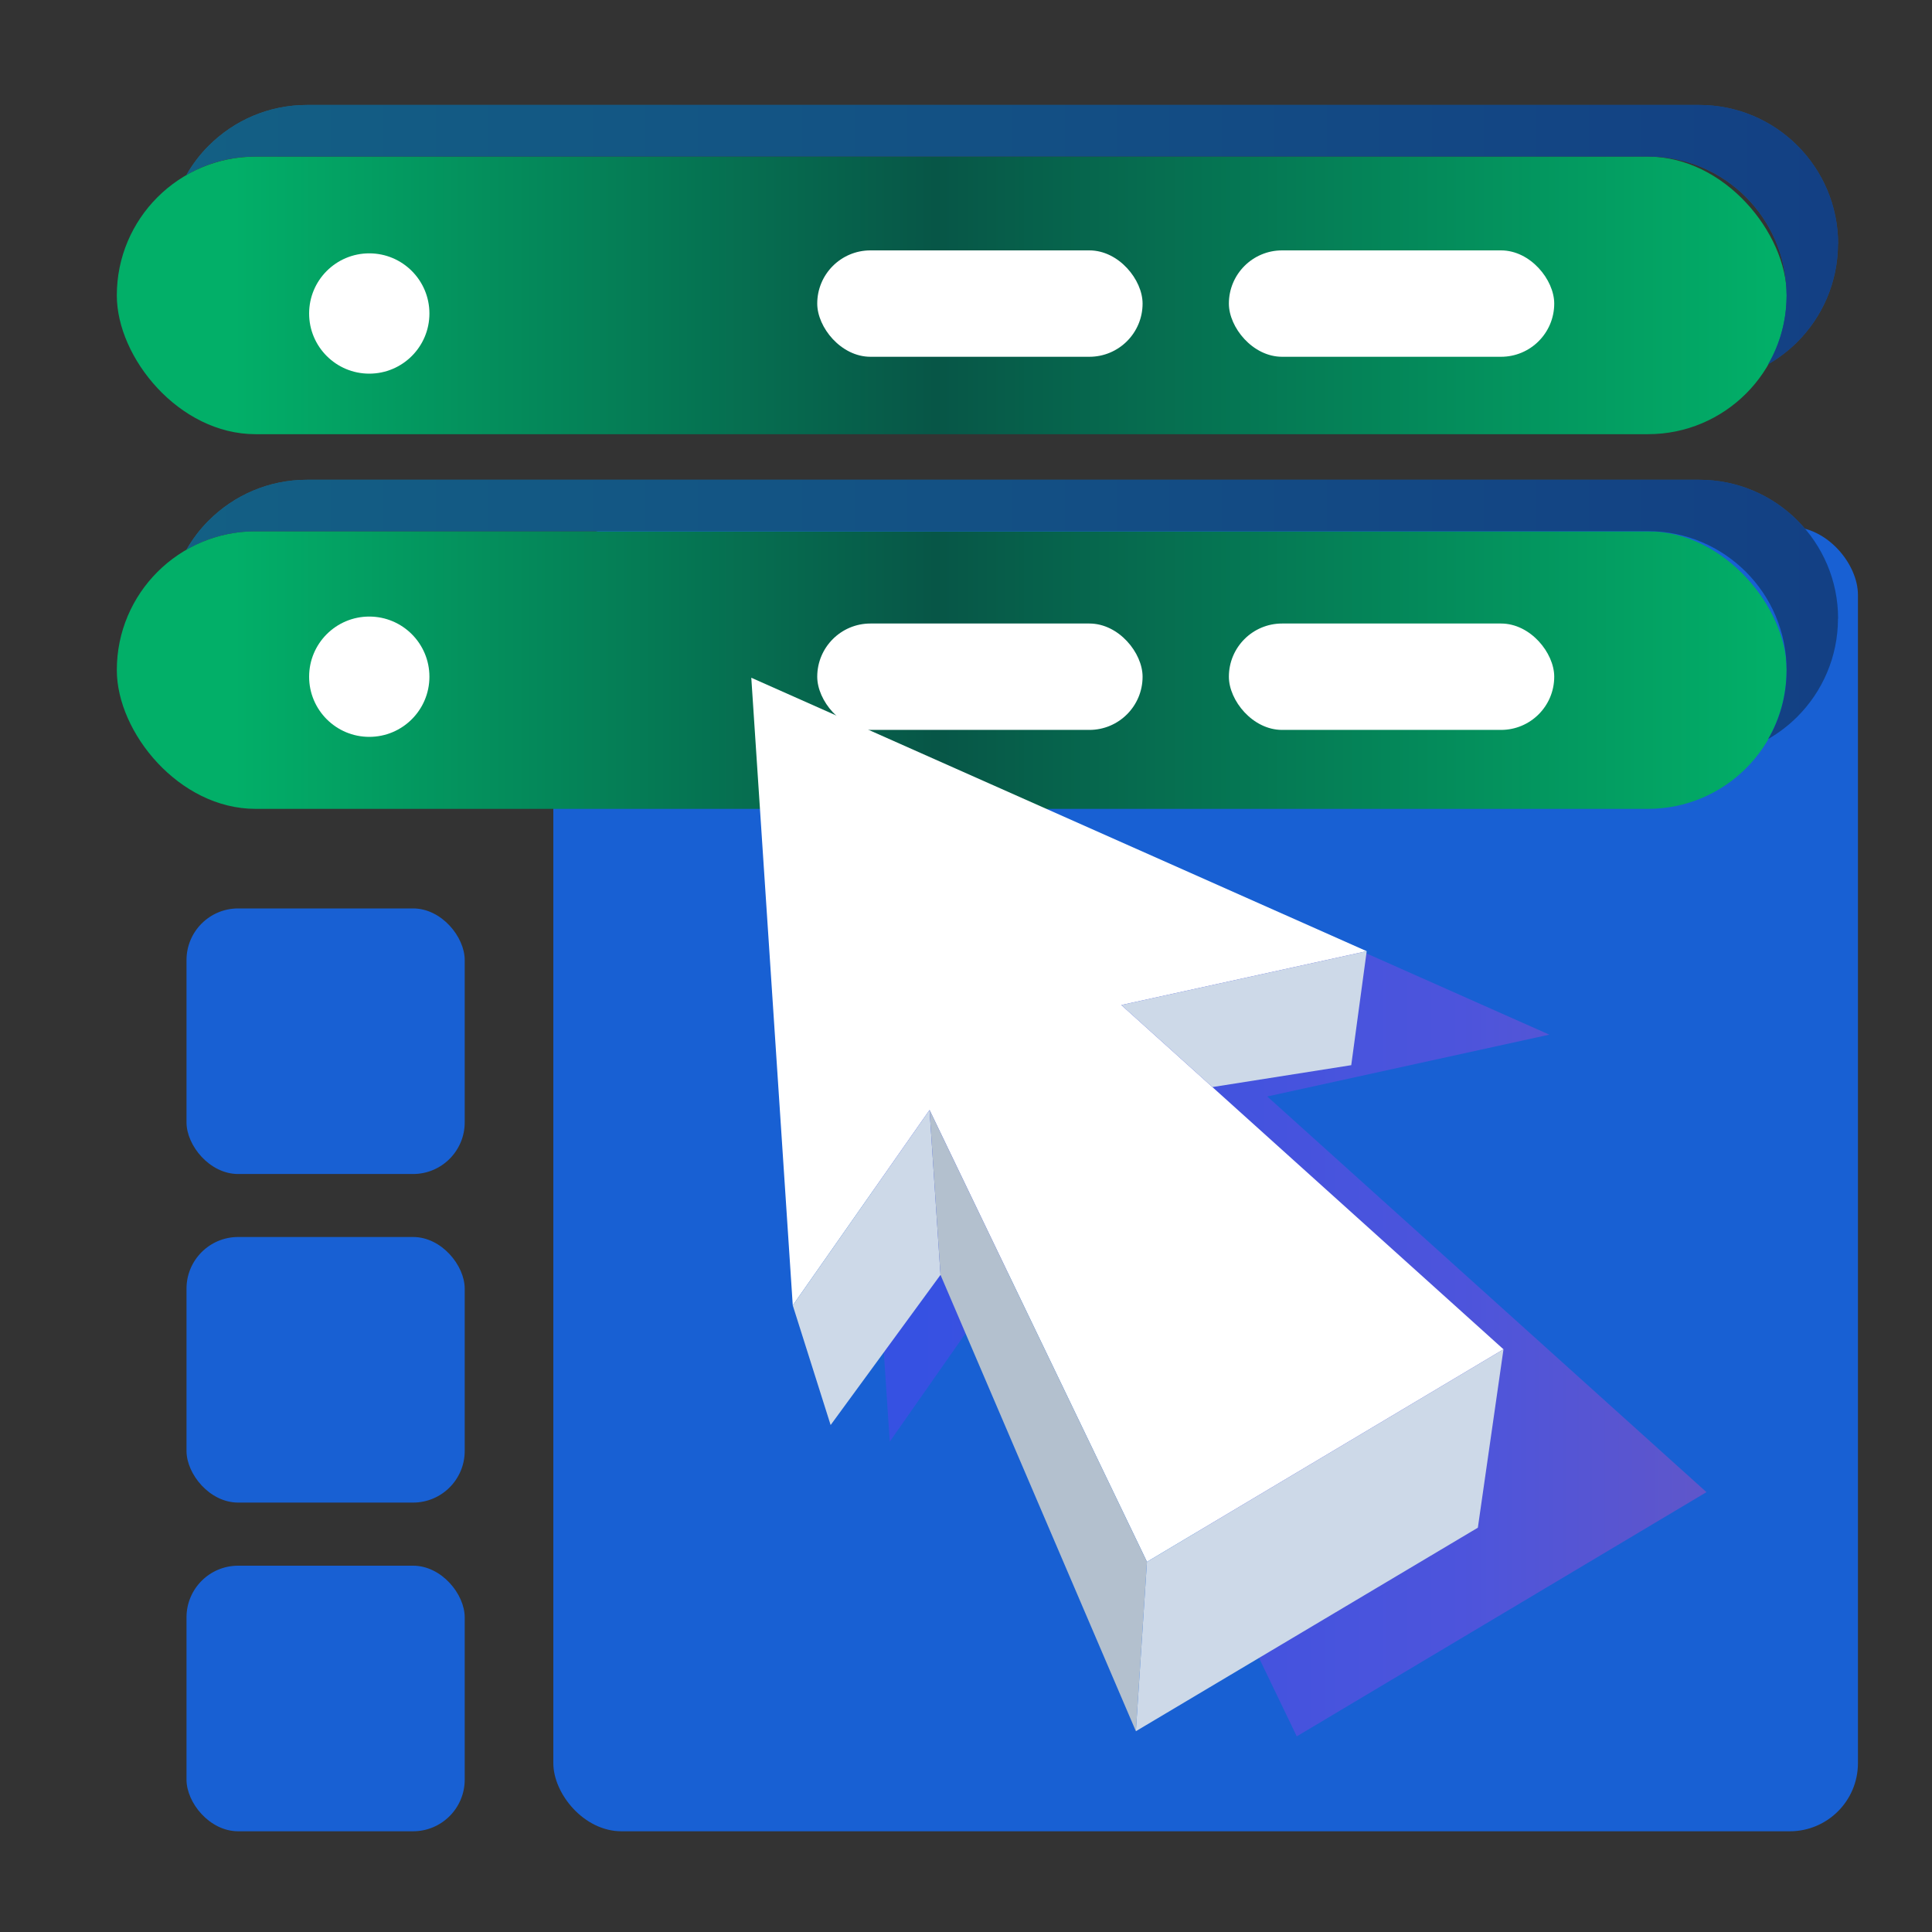
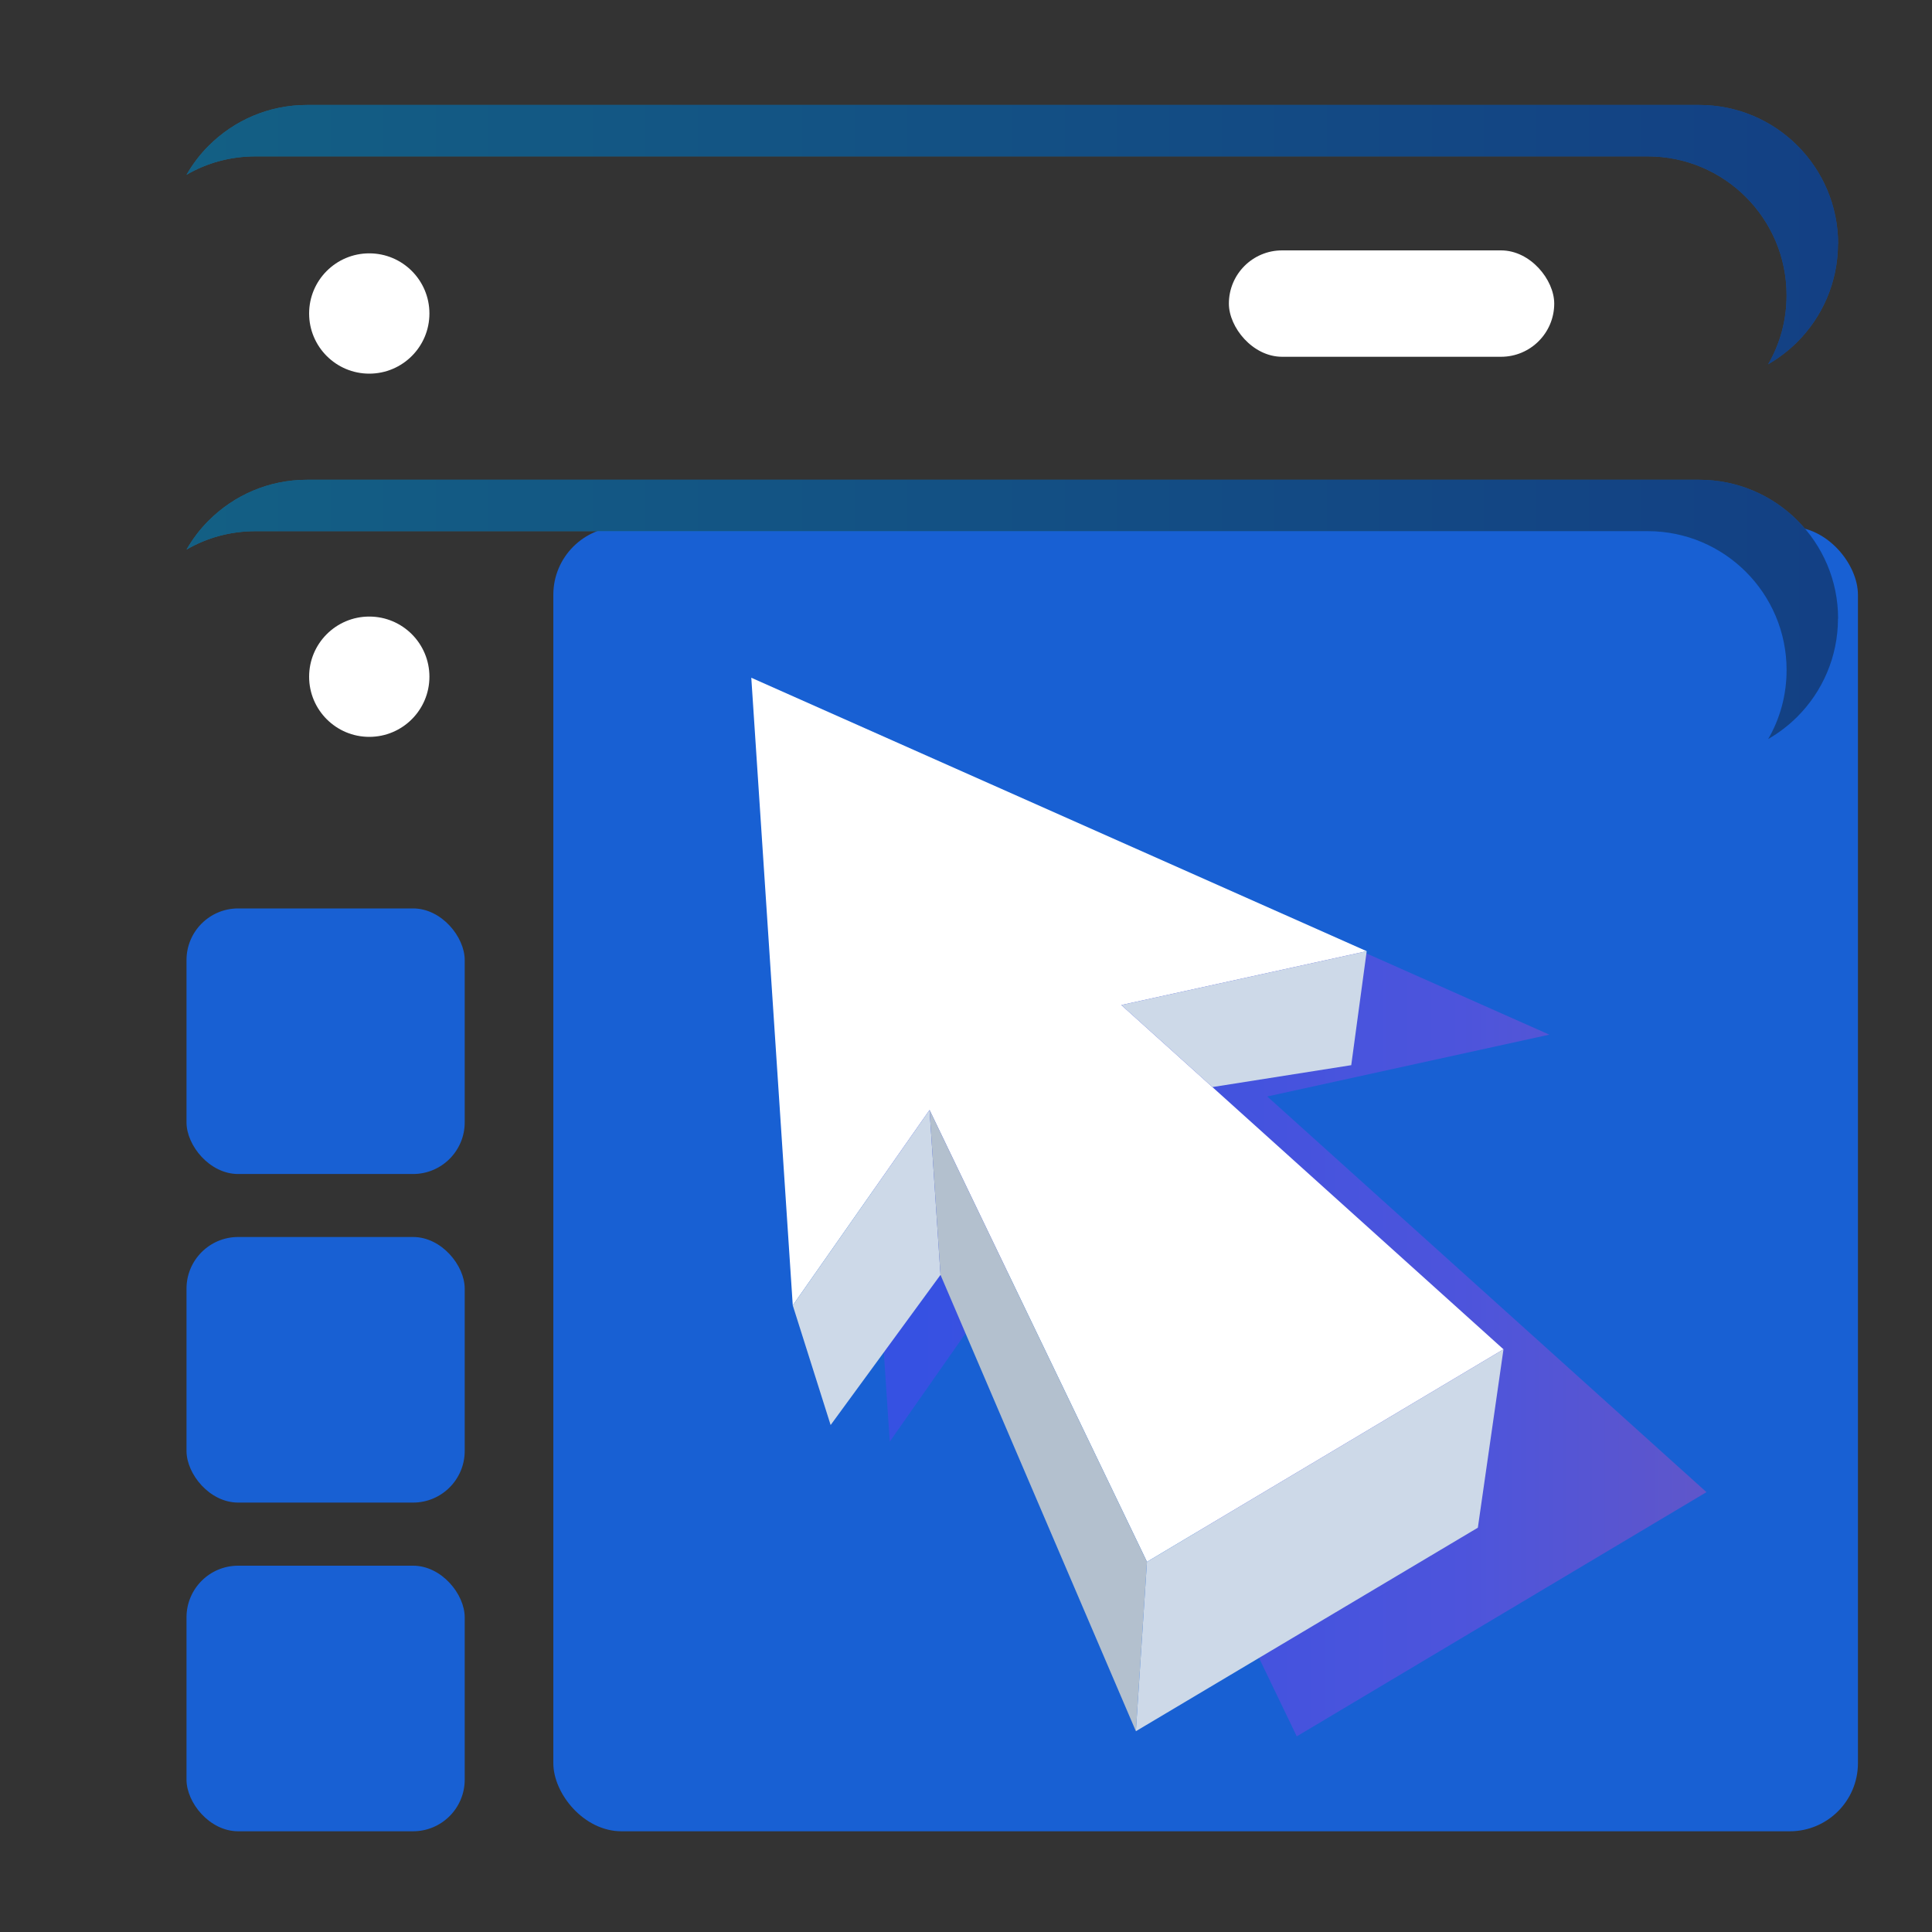
<svg xmlns="http://www.w3.org/2000/svg" xmlns:xlink="http://www.w3.org/1999/xlink" viewBox="0 0 150 150">
  <rect x="0" y="0" width="150" height="150" fill="#333333" stroke="none" />
  <defs>
    <style>
      .cls-1 {
        fill: url(#linear-gradient);
      }

      .cls-1, .cls-2, .cls-3, .cls-4, .cls-5, .cls-6, .cls-7, .cls-8, .cls-9, .cls-10 {
        stroke-width: 0px;
      }

      .cls-2 {
        fill: #231f20;
        opacity: .5;
      }

      .cls-3 {
        fill: #1860d3;
      }

      .cls-4 {
        fill: url(#linear-gradient-5);
        mix-blend-mode: multiply;
        opacity: .35;
      }

      .cls-11 {
        isolation: isolate;
      }

      .cls-5 {
        fill: url(#linear-gradient-2);
      }

      .cls-6 {
        fill: url(#linear-gradient-3);
      }

      .cls-7 {
        fill: #cdd9e8;
      }

      .cls-8 {
        fill: #fff;
      }

      .cls-9 {
        fill: url(#linear-gradient-4);
      }

      .cls-10 {
        fill: #b3c0ce;
      }
    </style>
    <linearGradient id="linear-gradient" x1="9.07" y1="22.94" x2="138.72" y2="22.94" gradientUnits="userSpaceOnUse">
      <stop offset=".07" stop-color="#02af68" />
      <stop offset=".49" stop-color="#075647" />
      <stop offset=".99" stop-color="#02af68" />
    </linearGradient>
    <linearGradient id="linear-gradient-2" y1="52.03" y2="52.03" xlink:href="#linear-gradient" />
    <linearGradient id="linear-gradient-3" x1="14.48" y1="18.22" x2="142.7" y2="18.22" gradientUnits="userSpaceOnUse">
      <stop offset="0" stop-color="#05a1e8" />
      <stop offset="1" stop-color="#0562e8" />
    </linearGradient>
    <linearGradient id="linear-gradient-4" y1="47.31" y2="47.31" xlink:href="#linear-gradient-3" />
    <linearGradient id="linear-gradient-5" x1="65.37" y1="95.37" x2="132.49" y2="95.37" gradientUnits="userSpaceOnUse">
      <stop offset=".09" stop-color="#6d36fe" />
      <stop offset=".72" stop-color="#ae40ec" />
      <stop offset="1" stop-color="#e244ba" />
    </linearGradient>
  </defs>
  <g class="cls-11">
    <g id="Layer_1" data-name="Layer 1">
      <rect class="cls-3" x="42.96" y="40.89" width="101.29" height="101.29" rx="5.29" ry="5.29" />
      <g>
-         <rect class="cls-1" x="9.07" y="12.16" width="129.65" height="21.55" rx="10.77" ry="10.77" />
-         <rect class="cls-5" x="9.07" y="41.25" width="129.65" height="21.55" rx="10.77" ry="10.77" />
        <path class="cls-6" d="M142.7,18.93c0,2.97-1.21,5.67-3.16,7.62-.66.66-1.43,1.25-2.26,1.73.92-1.58,1.43-3.41,1.43-5.36,0-5.95-4.83-10.78-10.78-10.78H19.84c-1.95,0-3.78.51-5.36,1.43.48-.83,1.06-1.6,1.73-2.26,1.95-1.95,4.64-3.16,7.62-3.16h108.1c5.95,0,10.78,4.83,10.78,10.78Z" />
        <path class="cls-9" d="M142.7,48.03c0,2.97-1.21,5.67-3.16,7.62-.66.66-1.43,1.25-2.26,1.73.92-1.58,1.43-3.41,1.43-5.36,0-5.95-4.83-10.78-10.78-10.78H19.84c-1.95,0-3.78.51-5.36,1.43.48-.83,1.06-1.6,1.73-2.26,1.95-1.95,4.64-3.16,7.62-3.16h108.1c5.95,0,10.78,4.83,10.78,10.78Z" />
        <path class="cls-2" d="M142.7,18.93c0,2.97-1.21,5.67-3.16,7.62-.66.66-1.43,1.25-2.26,1.73.92-1.58,1.43-3.41,1.43-5.36,0-5.95-4.83-10.78-10.78-10.78H19.84c-1.95,0-3.78.51-5.36,1.43.48-.83,1.06-1.6,1.73-2.26,1.95-1.95,4.64-3.16,7.62-3.16h108.1c5.95,0,10.78,4.83,10.78,10.78Z" />
        <path class="cls-2" d="M142.7,48.03c0,2.97-1.21,5.67-3.16,7.62-.66.66-1.43,1.25-2.26,1.73.92-1.58,1.43-3.41,1.43-5.36,0-5.95-4.83-10.78-10.78-10.78H19.84c-1.95,0-3.78.51-5.36,1.43.48-.83,1.06-1.6,1.73-2.26,1.95-1.95,4.64-3.16,7.62-3.16h108.1c5.95,0,10.78,4.83,10.78,10.78Z" />
-         <rect class="cls-8" x="63.45" y="19.44" width="25.26" height="8.26" rx="4.13" ry="4.13" />
        <rect class="cls-8" x="95.41" y="19.44" width="25.26" height="8.26" rx="4.13" ry="4.13" />
-         <rect class="cls-8" x="63.45" y="48.41" width="25.26" height="8.26" rx="4.13" ry="4.13" />
-         <rect class="cls-8" x="95.41" y="48.41" width="25.26" height="8.26" rx="4.13" ry="4.13" />
        <circle class="cls-8" cx="28.67" cy="24.34" r="4.67" />
        <circle class="cls-8" cx="28.67" cy="52.54" r="4.67" />
      </g>
      <g>
        <polygon class="cls-4" points="65.37 55.93 69.08 111.93 81.28 94.5 100.68 134.81 132.49 115.85 98.39 85.13 120.29 80.33 65.37 55.93" />
        <polygon class="cls-8" points="58.33 52.62 61.55 101.35 72.17 86.18 89.05 121.26 116.73 104.76 87.06 78.03 106.11 73.85 58.33 52.62" />
        <polygon class="cls-7" points="106.11 73.85 104.91 82.7 94.13 84.4 87.06 78.03 106.11 73.85" />
        <polygon class="cls-7" points="61.55 101.35 64.49 110.64 73.02 98.98 72.17 86.18 61.55 101.35" />
        <polygon class="cls-10" points="72.17 86.18 73.02 98.98 88.19 134.41 89.05 121.26 72.17 86.18" />
        <polygon class="cls-7" points="116.73 104.76 89.05 121.26 88.19 134.41 114.74 118.61 116.73 104.76" />
      </g>
      <rect class="cls-3" x="14.48" y="70.53" width="21.6" height="20.62" rx="4.01" ry="4.01" />
      <rect class="cls-3" x="14.48" y="96.04" width="21.6" height="20.62" rx="4.01" ry="4.01" />
      <rect class="cls-3" x="14.48" y="121.56" width="21.6" height="20.62" rx="4.01" ry="4.01" />
    </g>
  </g>
</svg>